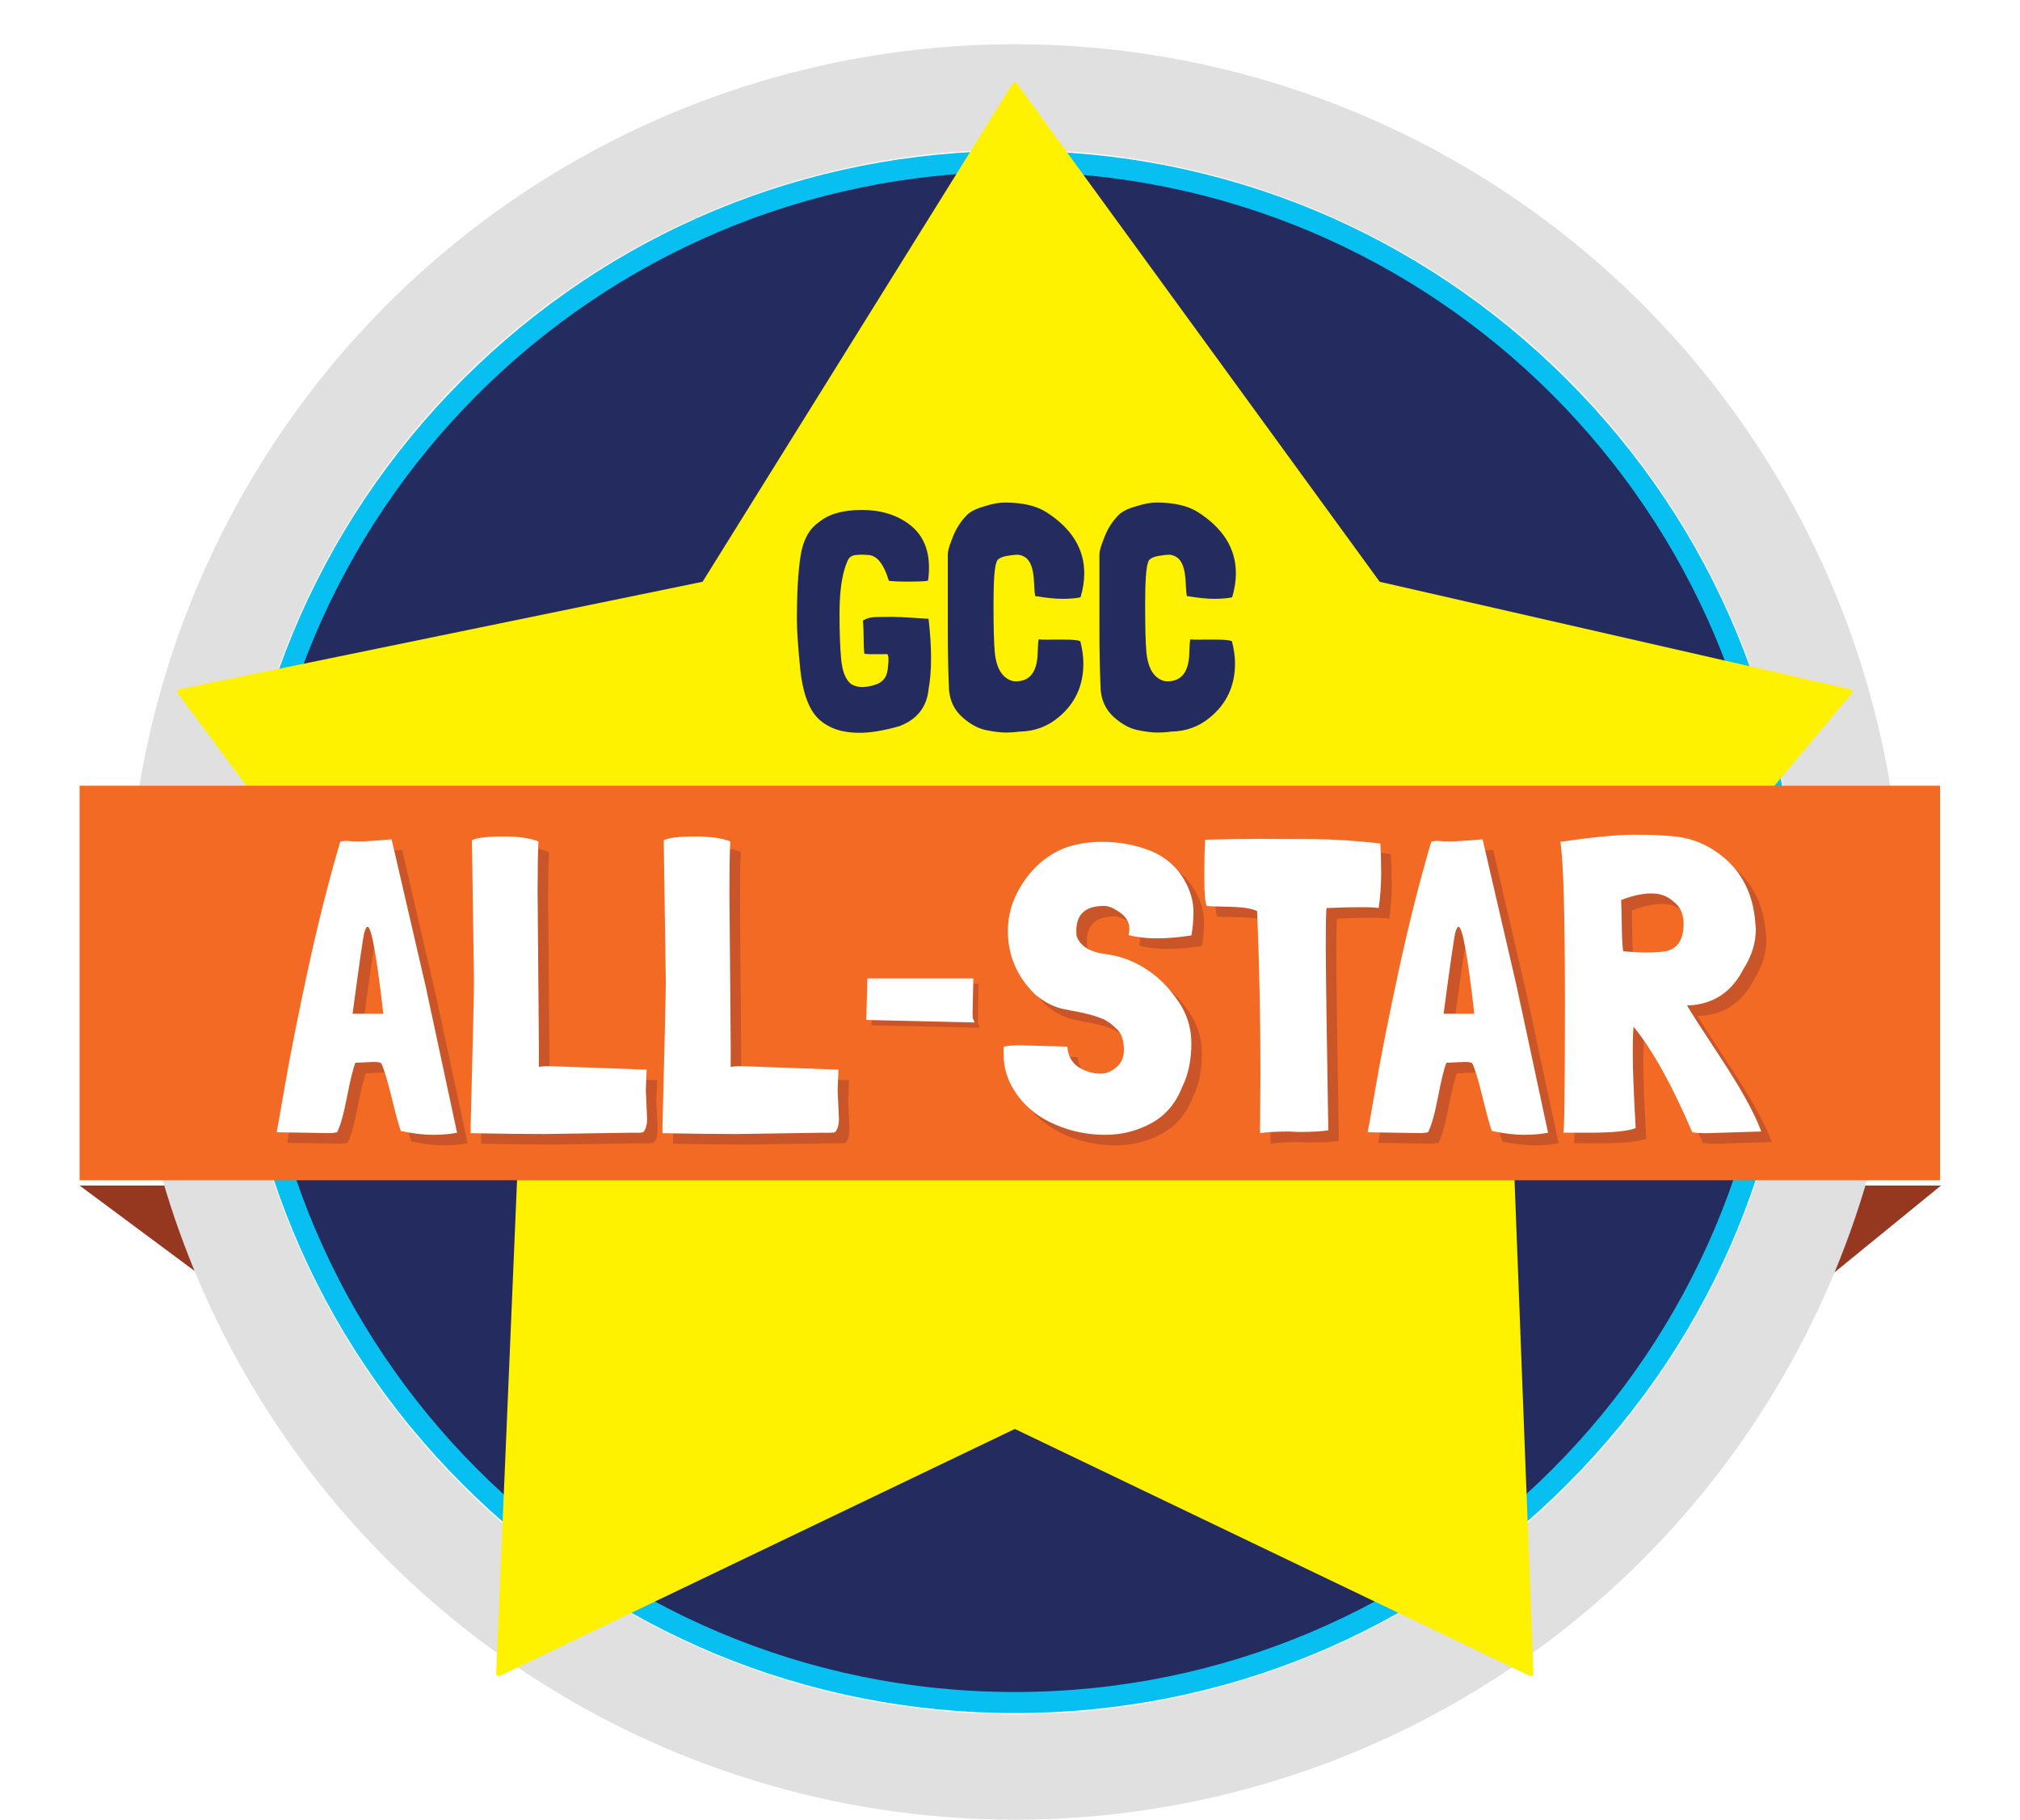
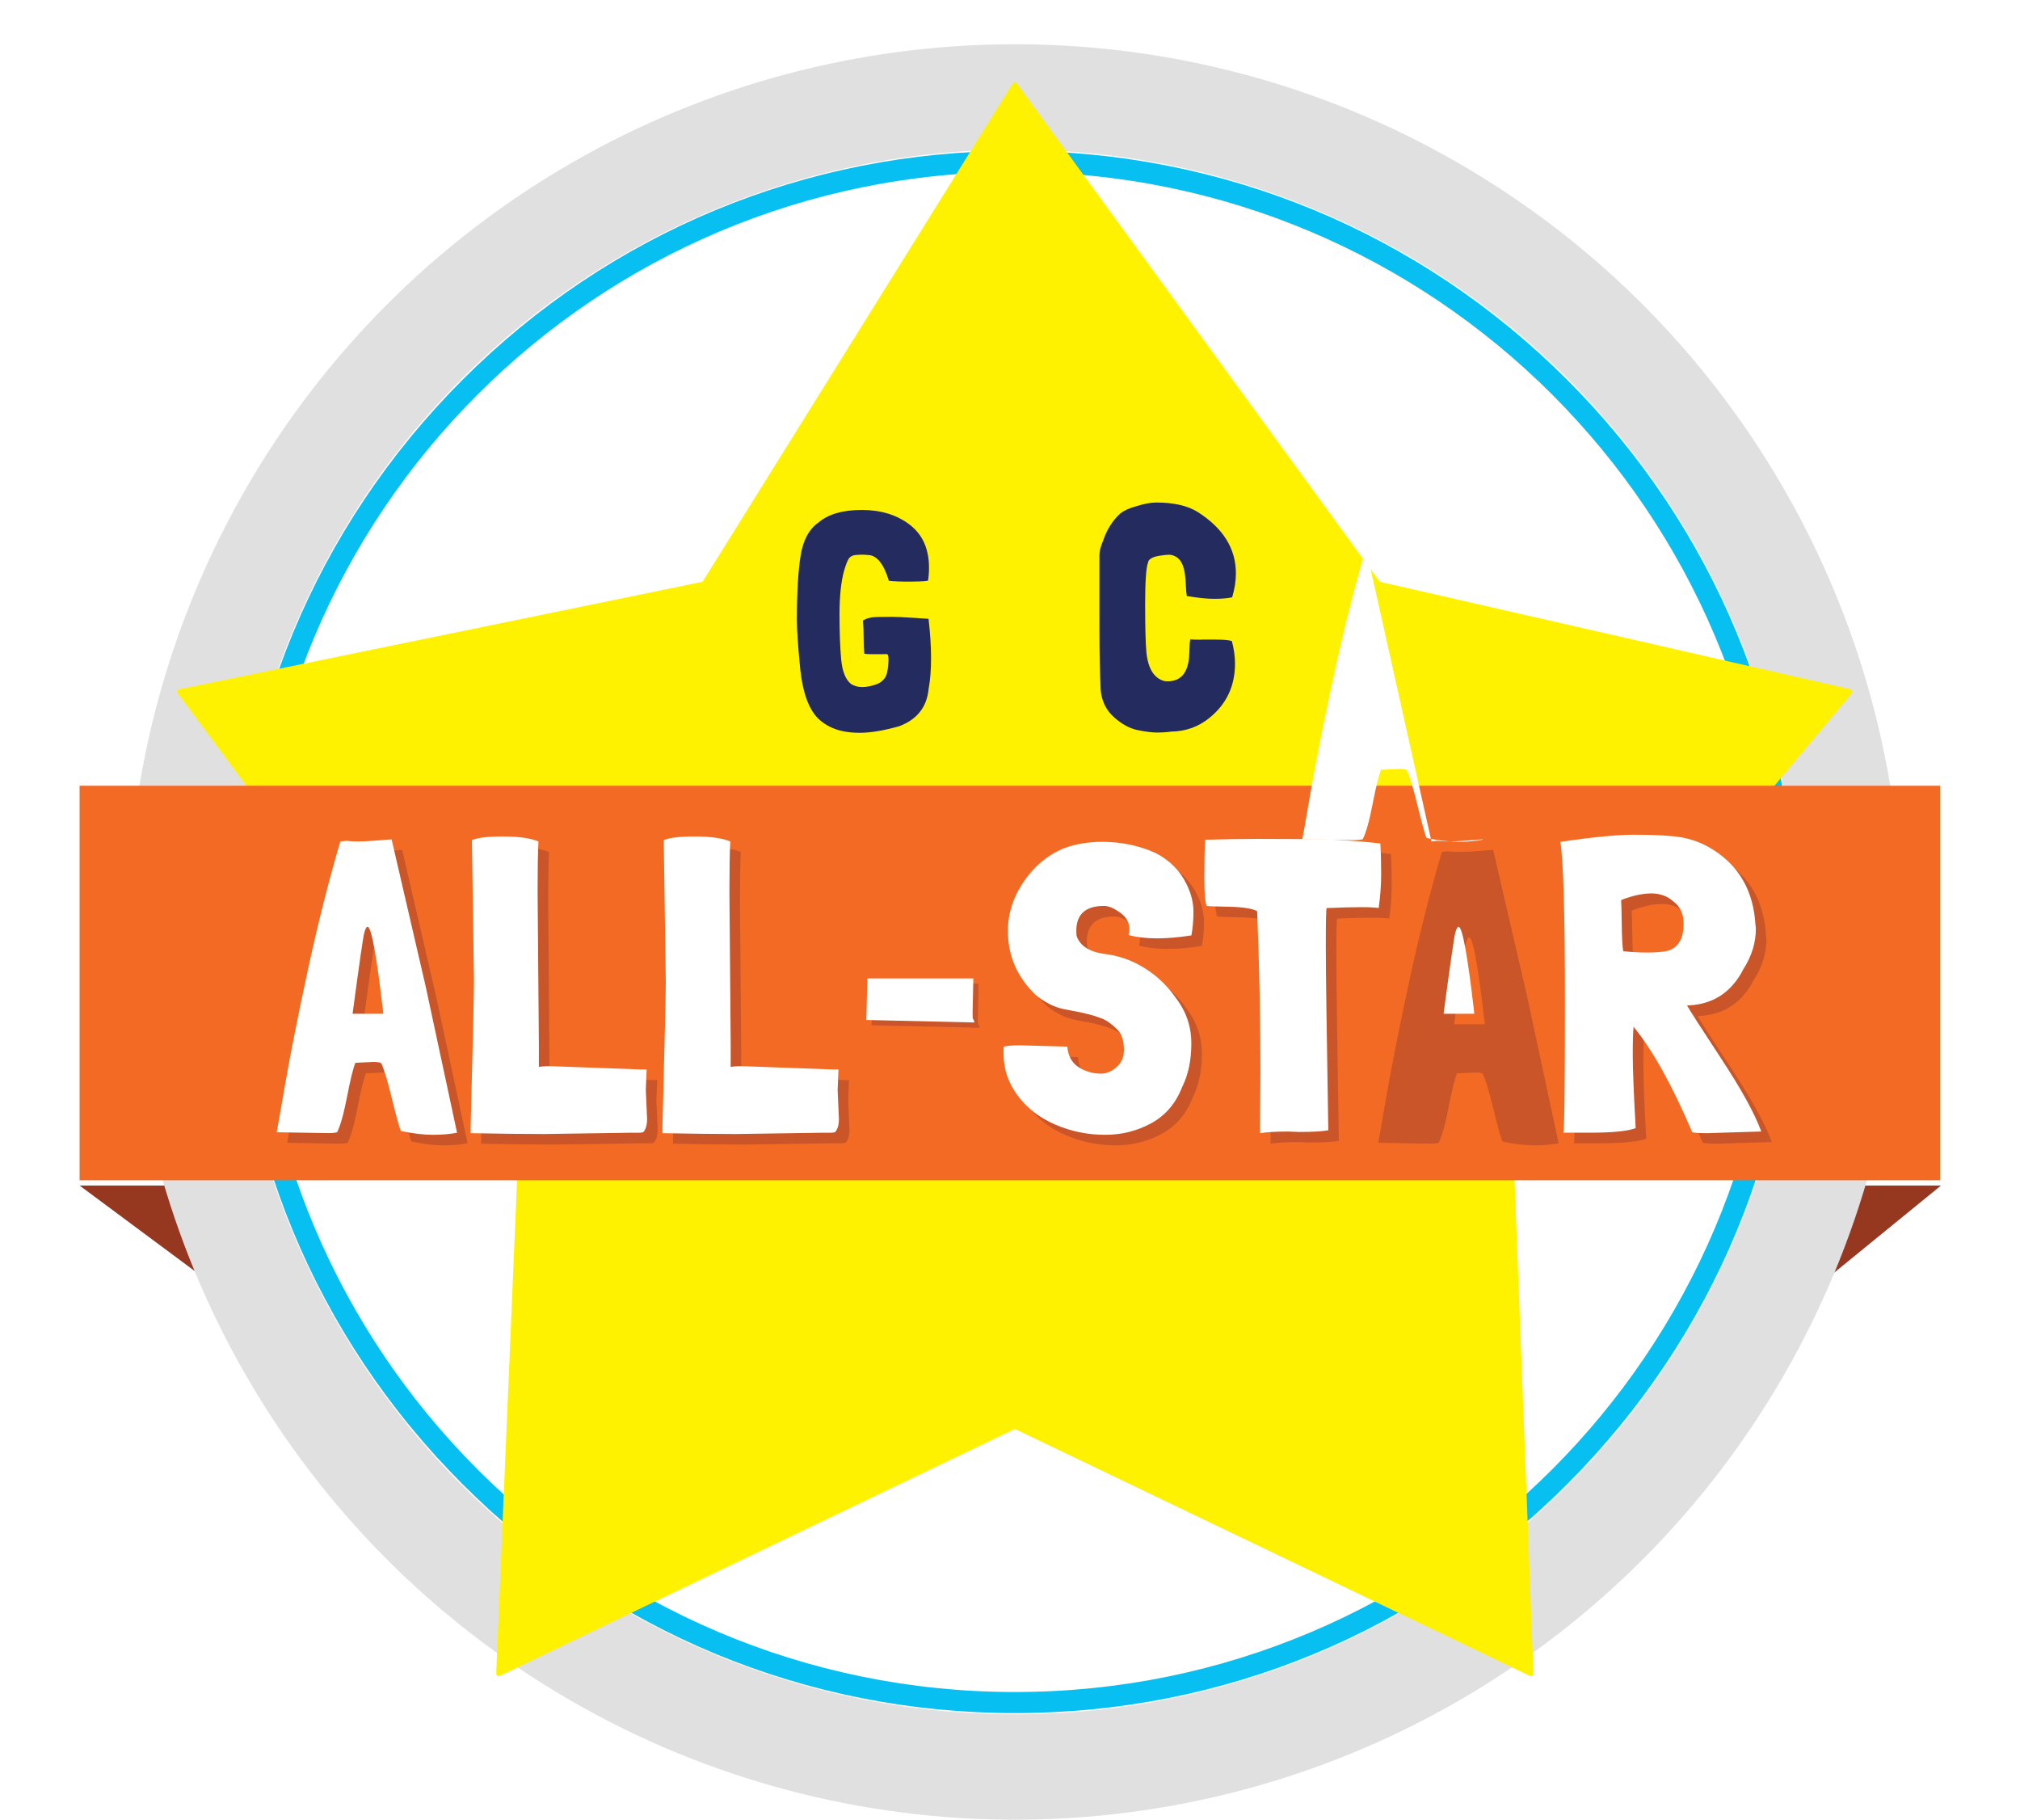
<svg xmlns="http://www.w3.org/2000/svg" id="Layer_1" data-name="Layer 1" viewBox="0 0 383.52 345.42">
  <defs>
    <style>
      .cls-1 {
        fill: #fff;
      }

      .cls-2 {
        fill: #c95528;
      }

      .cls-3 {
        fill: #232b5f;
      }

      .cls-4 {
        fill: #07c0f1;
      }

      .cls-5 {
        fill: #963720;
      }

      .cls-6 {
        fill: none;
        stroke: #e0e0e0;
        stroke-miterlimit: 10;
        stroke-width: 20px;
      }

      .cls-7 {
        fill: #f26a24;
        filter: url(#drop-shadow-2);
      }

      .cls-8 {
        fill: #fff200;
        filter: url(#drop-shadow-1);
        stroke: #fff200;
        stroke-linecap: round;
        stroke-linejoin: round;
      }
    </style>
    <filter id="drop-shadow-1" filterUnits="userSpaceOnUse">
      <feOffset dx="0" dy="0" />
      <feGaussianBlur result="blur" stdDeviation="5" />
      <feFlood flood-color="#000" flood-opacity=".4" />
      <feComposite in2="blur" operator="in" />
      <feComposite in="SourceGraphic" />
    </filter>
    <filter id="drop-shadow-2" filterUnits="userSpaceOnUse">
      <feOffset dx="0" dy="-1" />
      <feGaussianBlur result="blur-2" stdDeviation="5" />
      <feFlood flood-color="#000" flood-opacity=".3" />
      <feComposite in2="blur-2" operator="in" />
      <feComposite in="SourceGraphic" />
    </filter>
  </defs>
  <path class="cls-5" d="m37.52,241.68l-22.41-16.64h16.78s3.68,11.71,5.64,16.64Z" />
  <path class="cls-5" d="m348.11,241.68l20.41-16.64h-14.78s-3.68,11.71-5.64,16.64Z" />
  <circle class="cls-6" cx="192.68" cy="176.91" r="158.51" />
  <g>
-     <circle class="cls-3" cx="192.68" cy="176.91" r="146.27" />
    <path class="cls-4" d="m192.68,32.64c79.68,0,144.27,64.59,144.27,144.27s-64.59,144.27-144.27,144.27S48.41,256.59,48.41,176.91,113,32.64,192.68,32.64m0-4c-39.6,0-76.84,15.42-104.84,43.43s-43.43,65.24-43.43,104.84,15.42,76.84,43.43,104.84c28,28,65.24,43.43,104.84,43.43s76.84-15.42,104.84-43.43,43.43-65.24,43.43-104.84-15.42-76.84-43.43-104.84c-28-28-65.24-43.43-104.84-43.43h0Z" />
  </g>
  <polygon class="cls-8" points="192.68 16.16 261.66 110.88 351.19 131.32 286.46 208.58 290.64 317.66 192.68 270.69 94.71 317.66 98.9 218.58 34.17 131.32 133.7 110.88 192.68 16.16" />
  <rect class="cls-7" x="15.11" y="150.15" width="353.23" height="74.89" />
  <g>
    <path class="cls-2" d="m66.64,161.72c.74-.1,1.24-.13,1.5-.08.26.05.95.08,2.05.08s3.16-.13,6.16-.4l6.48,27.97,5.93,27.65v.08c-1.32.26-2.84.39-4.58.39s-3.74-.24-6-.71h-.08c-.37-1-.95-3.12-1.74-6.36s-1.45-5.41-1.98-6.52c-.21-.16-.71-.24-1.5-.24l-3.4.16c-.42,1-.95,3.13-1.58,6.4-.63,3.27-1.26,5.53-1.9,6.79-.47.1-.95.16-1.42.16l-9.88-.16c-.05,0-.11-.03-.16-.08.05-.16.58-3.13,1.58-8.93,1-5.79,2.45-13.08,4.34-21.84,1.9-8.77,3.95-16.89,6.16-24.37Zm2.29,32.71h5.85c-1.26-11.01-2.26-16.51-3-16.51-.21,0-.42.4-.63,1.19-.21.79-.95,5.9-2.21,15.33Z" />
    <path class="cls-2" d="m124.62,209.04l.24,5.37c0,.69-.09,1.26-.28,1.74-.19.47-.37.74-.55.79-.19.05-.46.08-.83.08h-1.82l-15.96.24c-3.74,0-8.43-.05-14.06-.16v-1.42c.42-16.17.63-25.28.63-27.33l-.39-26.86c.95-.47,2.92-.71,5.92-.71s5.24.32,6.71.95c-.11,2.26-.16,5.42-.16,9.48l.24,28.99v4.34c.32-.1,1.05-.16,2.21-.16l17.22.63h1.03l-.16,4.03Z" />
    <path class="cls-2" d="m161.04,209.04l.24,5.37c0,.69-.09,1.26-.28,1.74-.19.47-.37.74-.55.79-.19.05-.46.08-.83.08h-1.82l-15.96.24c-3.74,0-8.43-.05-14.06-.16v-1.42c.42-16.17.63-25.28.63-27.33l-.39-26.86c.95-.47,2.92-.71,5.92-.71s5.24.32,6.71.95c-.11,2.26-.16,5.42-.16,9.48l.24,28.99v4.34c.32-.1,1.05-.16,2.21-.16l17.22.63h1.03l-.16,4.03Z" />
    <path class="cls-2" d="m195.96,200.43l8.69.24c.16,2.32,1.39,3.87,3.71,4.66.79.32,1.68.47,2.69.47s1.98-.41,2.92-1.22c.95-.82,1.42-1.91,1.42-3.28,0-1.74-.42-3.03-1.26-3.87-1.05-1.05-2.03-1.75-2.92-2.09-.9-.34-1.71-.61-2.45-.79-.74-.18-1.24-.3-1.5-.36-1.95-.37-3.03-.58-3.24-.63-1.84-.37-3.63-1.26-5.37-2.69-3.53-3.37-5.29-7.43-5.29-12.17,0-3.84,1.37-7.45,4.11-10.82,1.79-2.16,3.92-3.76,6.4-4.82,2.26-.84,4.71-1.26,7.35-1.26,3.69,0,7.08.71,10.19,2.13,2.69,1.37,4.66,3.37,5.92,6,.84,1.74,1.26,3.44,1.26,5.1s-.13,3.17-.39,4.54h-.08c-2.32.37-4.48.55-6.48.55s-3.79-.21-5.37-.63c.1-.37.16-.74.16-1.11,0-1.26-.59-2.32-1.78-3.16-1.18-.84-2.2-1.26-3.04-1.26-3.85,0-5.58,1.9-5.21,5.69.63,1.84,2.34,2.98,5.13,3.4,2.79.32,5.37,1.21,7.74,2.69,2.37,1.47,4.34,3.34,5.92,5.61,2,2.58,3,5.48,3,8.69s-.58,5.98-1.74,8.29c-1.21,3.11-3.16,5.4-5.85,6.87-2.69,1.48-5.61,2.21-8.77,2.21-3.32,0-6.48-.64-9.48-1.94-3-1.29-5.39-3.13-7.15-5.53-1.77-2.4-2.65-4.99-2.65-7.78v-1.42c.32-.21,1.45-.32,3.4-.32Z" />
    <path class="cls-2" d="m241.23,216.31l.08-10.67c0-10.11-.21-20.33-.63-30.65l-.08-.08c-.95-.47-2.73-.74-5.33-.79-2.61-.05-3.99-.1-4.15-.16-.32-.63-.47-2.44-.47-5.41s.05-5.31.16-6.99l-.08-.16c3.69-.1,7.06-.16,10.11-.16s6.53.01,10.43.04c3.9.03,8.16.3,12.8.83.11,1.74.16,3.66.16,5.77s-.16,4.27-.47,6.48c-.63-.1-1.74-.16-3.32-.16s-3.69.05-6.32.16h-.24c-.11.21-.16,2.63-.16,7.27s.16,16.22.47,34.76v.16c-1.16.21-3,.32-5.53.32l-1.97-.08c-2.53,0-4.34.11-5.45.32v-.79Z" />
    <path class="cls-2" d="m273.78,161.72c.74-.1,1.24-.13,1.5-.08.26.05.95.08,2.05.08s3.16-.13,6.16-.4l6.48,27.97,5.93,27.65v.08c-1.32.26-2.84.39-4.58.39s-3.74-.24-6-.71h-.08c-.37-1-.95-3.12-1.74-6.36s-1.45-5.41-1.98-6.52c-.21-.16-.71-.24-1.5-.24l-3.4.16c-.42,1-.95,3.13-1.58,6.4-.63,3.27-1.26,5.53-1.9,6.79-.47.1-.95.16-1.42.16l-9.88-.16c-.05,0-.11-.03-.16-.08.05-.16.58-3.13,1.58-8.93,1-5.79,2.45-13.08,4.34-21.84,1.9-8.77,3.95-16.89,6.16-24.37Zm2.29,32.71h5.85c-1.26-11.01-2.26-16.51-3-16.51-.21,0-.42.4-.63,1.19-.21.79-.95,5.9-2.21,15.33Z" />
    <path class="cls-2" d="m336.42,216.78l-10.27.32c-1.32,0-2.24-.05-2.77-.16h-.08c-3.79-8.85-7.45-15.46-10.98-19.83l-.16-.24c-.11.9-.16,2.67-.16,5.33s.18,7.31.55,13.94c-1.48.58-4.4.87-8.77.87h-4.98c.21,0,.32-8.31.32-24.92s-.29-26.71-.87-30.3c6.16-.89,10.78-1.34,13.86-1.34s5.38.08,6.91.24c3.05.16,5.85,1.05,8.37,2.69,4.9,3.16,7.53,7.87,7.9,14.14.05.26.08.53.08.79,0,2.63-.79,5.19-2.37,7.66-2.21,4.32-5.64,6.61-10.27,6.87h-.39v.08c.53.95,2.69,4.31,6.48,10.07,3.79,5.77,6.32,10.36,7.58,13.79Zm-21.72-33.97c1.32,0,2.5-.08,3.55-.24,2.26-.47,3.4-2.21,3.4-5.21,0-1.9-.66-3.32-1.98-4.27-1.11-1-2.49-1.5-4.15-1.5s-3.57.42-5.73,1.26c.05.74.09,2.32.12,4.74.03,2.42.12,4.08.28,4.98h.08c1.63.16,3.11.24,4.42.24Z" />
  </g>
  <path class="cls-2" d="m165.48,194.61l.2-7.88h20.12l-.14,6.53c0,1.95.11.56.34,1.83l-20.53-.48Z" />
  <path class="cls-1" d="m164.48,193.61l.2-7.88h20.12l-.14,6.53c0,1.95.11.56.34,1.83l-20.53-.48Z" />
  <g>
    <path class="cls-1" d="m64.64,159.72c.74-.1,1.24-.13,1.5-.08.26.05.95.08,2.05.08s3.16-.13,6.16-.4l6.48,27.97,5.93,27.65v.08c-1.32.26-2.84.39-4.58.39s-3.74-.24-6-.71h-.08c-.37-1-.95-3.12-1.74-6.36s-1.45-5.41-1.98-6.52c-.21-.16-.71-.24-1.5-.24l-3.4.16c-.42,1-.95,3.13-1.58,6.4-.63,3.27-1.26,5.53-1.9,6.79-.47.1-.95.16-1.42.16l-9.88-.16c-.05,0-.11-.03-.16-.08.05-.16.58-3.13,1.58-8.93,1-5.79,2.45-13.08,4.34-21.84,1.9-8.77,3.95-16.89,6.16-24.37Zm2.29,32.71h5.85c-1.26-11.01-2.26-16.51-3-16.51-.21,0-.42.4-.63,1.19-.21.79-.95,5.9-2.21,15.33Z" />
    <path class="cls-1" d="m122.62,207.04l.24,5.37c0,.69-.09,1.26-.28,1.74-.19.47-.37.74-.55.79-.19.05-.46.08-.83.08h-1.82l-15.96.24c-3.74,0-8.43-.05-14.06-.16v-1.42c.42-16.17.63-25.28.63-27.33l-.39-26.86c.95-.47,2.92-.71,5.92-.71s5.24.32,6.71.95c-.11,2.26-.16,5.42-.16,9.48l.24,28.99v4.34c.32-.1,1.05-.16,2.21-.16l17.22.63h1.03l-.16,4.03Z" />
    <path class="cls-1" d="m159.04,207.04l.24,5.37c0,.69-.09,1.26-.28,1.74-.19.47-.37.74-.55.79-.19.05-.46.08-.83.08h-1.82l-15.96.24c-3.74,0-8.43-.05-14.06-.16v-1.42c.42-16.17.63-25.28.63-27.33l-.39-26.86c.95-.47,2.92-.71,5.92-.71s5.24.32,6.71.95c-.11,2.26-.16,5.42-.16,9.48l.24,28.99v4.34c.32-.1,1.05-.16,2.21-.16l17.22.63h1.03l-.16,4.03Z" />
    <path class="cls-1" d="m193.96,198.43l8.69.24c.16,2.32,1.39,3.87,3.71,4.66.79.32,1.68.47,2.69.47s1.98-.41,2.92-1.22c.95-.82,1.42-1.91,1.42-3.28,0-1.74-.42-3.03-1.26-3.87-1.05-1.05-2.03-1.75-2.92-2.09-.9-.34-1.71-.61-2.45-.79-.74-.18-1.24-.3-1.5-.36-1.95-.37-3.03-.58-3.24-.63-1.84-.37-3.63-1.26-5.37-2.69-3.53-3.37-5.29-7.43-5.29-12.17,0-3.84,1.37-7.45,4.11-10.82,1.79-2.16,3.92-3.76,6.4-4.82,2.26-.84,4.71-1.26,7.35-1.26,3.69,0,7.08.71,10.19,2.13,2.69,1.37,4.66,3.37,5.92,6,.84,1.74,1.26,3.44,1.26,5.1s-.13,3.17-.39,4.54h-.08c-2.32.37-4.48.55-6.48.55s-3.79-.21-5.37-.63c.1-.37.16-.74.16-1.11,0-1.26-.59-2.32-1.78-3.16-1.18-.84-2.2-1.26-3.04-1.26-3.85,0-5.58,1.9-5.21,5.69.63,1.84,2.34,2.98,5.13,3.4,2.79.32,5.37,1.21,7.74,2.69,2.37,1.47,4.34,3.34,5.92,5.61,2,2.58,3,5.48,3,8.69s-.58,5.98-1.74,8.29c-1.21,3.11-3.16,5.4-5.85,6.87-2.69,1.48-5.61,2.21-8.77,2.21-3.32,0-6.48-.64-9.48-1.94-3-1.29-5.39-3.13-7.15-5.53-1.77-2.4-2.65-4.99-2.65-7.78v-1.42c.32-.21,1.45-.32,3.4-.32Z" />
    <path class="cls-1" d="m239.23,214.31l.08-10.67c0-10.11-.21-20.33-.63-30.65l-.08-.08c-.95-.47-2.73-.74-5.33-.79-2.61-.05-3.99-.1-4.15-.16-.32-.63-.47-2.44-.47-5.41s.05-5.31.16-6.99l-.08-.16c3.69-.1,7.06-.16,10.11-.16s6.53.01,10.43.04c3.9.03,8.16.3,12.8.83.11,1.74.16,3.66.16,5.77s-.16,4.27-.47,6.48c-.63-.1-1.74-.16-3.32-.16s-3.69.05-6.32.16h-.24c-.11.21-.16,2.63-.16,7.27s.16,16.22.47,34.76v.16c-1.16.21-3,.32-5.53.32l-1.97-.08c-2.53,0-4.34.11-5.45.32v-.79Z" />
-     <path class="cls-1" d="m271.78,159.72c.74-.1,1.24-.13,1.5-.08.26.05.95.08,2.05.08s3.16-.13,6.16-.4l6.48,27.97,5.93,27.65v.08c-1.32.26-2.84.39-4.58.39s-3.74-.24-6-.71h-.08c-.37-1-.95-3.12-1.74-6.36s-1.45-5.41-1.98-6.52c-.21-.16-.71-.24-1.5-.24l-3.4.16c-.42,1-.95,3.13-1.58,6.4-.63,3.27-1.26,5.53-1.9,6.79-.47.1-.95.16-1.42.16l-9.88-.16c-.05,0-.11-.03-.16-.08.05-.16.58-3.13,1.58-8.93,1-5.79,2.45-13.08,4.34-21.84,1.9-8.77,3.95-16.89,6.16-24.37Zm2.29,32.71h5.85c-1.26-11.01-2.26-16.51-3-16.51-.21,0-.42.4-.63,1.19-.21.79-.95,5.9-2.21,15.33Z" />
+     <path class="cls-1" d="m271.78,159.72c.74-.1,1.24-.13,1.5-.08.26.05.95.08,2.05.08s3.16-.13,6.16-.4v.08c-1.32.26-2.84.39-4.58.39s-3.74-.24-6-.71h-.08c-.37-1-.95-3.12-1.74-6.36s-1.45-5.41-1.98-6.52c-.21-.16-.71-.24-1.5-.24l-3.4.16c-.42,1-.95,3.13-1.58,6.4-.63,3.27-1.26,5.53-1.9,6.79-.47.1-.95.16-1.42.16l-9.88-.16c-.05,0-.11-.03-.16-.08.05-.16.58-3.13,1.58-8.93,1-5.79,2.45-13.08,4.34-21.84,1.9-8.77,3.95-16.89,6.16-24.37Zm2.29,32.71h5.85c-1.26-11.01-2.26-16.51-3-16.51-.21,0-.42.4-.63,1.19-.21.79-.95,5.9-2.21,15.33Z" />
    <path class="cls-1" d="m334.42,214.78l-10.27.32c-1.32,0-2.24-.05-2.77-.16h-.08c-3.79-8.85-7.45-15.46-10.98-19.83l-.16-.24c-.11.9-.16,2.67-.16,5.33s.18,7.31.55,13.94c-1.48.58-4.4.87-8.77.87h-4.98c.21,0,.32-8.31.32-24.92s-.29-26.71-.87-30.3c6.16-.89,10.78-1.34,13.86-1.34s5.38.08,6.91.24c3.05.16,5.85,1.05,8.37,2.69,4.9,3.16,7.53,7.87,7.9,14.14.05.26.08.53.08.79,0,2.63-.79,5.19-2.37,7.66-2.21,4.32-5.64,6.61-10.27,6.87h-.39v.08c.53.95,2.69,4.31,6.48,10.07,3.79,5.77,6.32,10.36,7.58,13.79Zm-21.72-33.97c1.32,0,2.5-.08,3.55-.24,2.26-.47,3.4-2.21,3.4-5.21,0-1.9-.66-3.32-1.98-4.27-1.11-1-2.49-1.5-4.15-1.5s-3.57.42-5.73,1.26c.05.74.09,2.32.12,4.74.03,2.42.12,4.08.28,4.98h.08c1.63.16,3.11.24,4.42.24Z" />
  </g>
  <g>
    <path class="cls-3" d="m167.69,124.18h-2.3c-.71,0-1.14-.04-1.3-.12-.08-.83-.12-1.83-.12-3.01s-.04-2.24-.12-3.19v-.06s.02-.06.06-.06.08-.02.12-.06c.59-.35,1.41-.54,2.45-.56,1.04-.02,2-.03,2.86-.03s2.19.06,3.98.18c1.79.12,2.72.18,2.8.18h.12l.06.06c.31,2.71.47,5.19.47,7.43s-.16,4.21-.47,5.9c-.35,3.42-2.22,5.76-5.6,7.02-2.95.83-5.44,1.24-7.46,1.24s-3.75-.3-5.16-.91-2.56-1.46-3.42-2.57c-1.38-1.81-2.28-4.62-2.71-8.44-.43-4.37-.65-7.53-.65-9.5,0-5.23.24-9.31.71-12.24.47-2.93,1.61-5.02,3.42-6.28,1.85-1.57,4.58-2.36,8.2-2.36s6.65.93,9.09,2.8c2.44,1.87,3.66,4.59,3.66,8.17,0,.87-.06,1.67-.18,2.42-.08.12-1.1.19-3.07.21-1.97.02-3.42-.03-4.37-.15-.98-3.26-2.32-4.9-4.01-4.9-.35-.04-.7-.06-1.03-.06s-.75.02-1.24.06c-.49.04-.88.21-1.18.5-.29.29-.64,1.11-1.03,2.45-.59,2.09-.88,4.87-.88,8.35s.11,6.34.32,8.58c.22,2.24.84,3.78,1.86,4.6.59.39,1.31.59,2.15.59s1.8-.2,2.86-.59c.98-.43,1.59-1.14,1.83-2.12.12-.47.21-1.12.26-1.95.06-.83,0-1.36-.21-1.59h-.77Z" />
-     <path class="cls-3" d="m199.32,121.41h2.65c1.61,0,2.66.1,3.13.29.39,1.5.59,2.91.59,4.25,0,4.21-1.57,7.61-4.72,10.21-2.12,1.77-4.58,2.67-7.38,2.71-.83.12-1.73.18-2.71.18s-2.22-.16-3.72-.47c-1.5-.32-2.98-1.13-4.46-2.45-1.47-1.32-2.31-3.02-2.51-5.1-.16-3.34-.24-7.25-.24-11.71v-14.07c0-.63.24-1.51.71-2.66.71-2.08,1.79-3.79,3.25-5.13.79-.59,1.79-1.04,3.01-1.36,1.49-.47,2.77-.71,3.83-.71,3.34,0,5.98.61,7.91,1.83,4.8,3.07,7.2,6.94,7.2,11.62,0,1.46-.24,2.97-.71,4.54-.91.2-2.05.29-3.42.29s-3.11-.18-5.19-.53c-.08-.43-.14-1.1-.18-2.01-.04-.9-.1-1.63-.18-2.18-.24-1.65-.79-2.73-1.65-3.24-.47-.27-.92-.41-1.36-.41s-1.07.07-1.92.21c-.85.14-1.45.38-1.8.74-.12.08-.22.28-.29.59-.35.94-.53,3.58-.53,7.91s.08,7.36.24,9.09c.31,3.07,1.44,4.88,3.36,5.43.24.04.45.06.65.06,2.63,0,4.01-1.75,4.13-5.25.04-1.38.1-2.28.18-2.71.35.04,1.06.06,2.12.06Z" />
    <path class="cls-3" d="m228.11,121.41h2.65c1.61,0,2.66.1,3.13.29.39,1.5.59,2.91.59,4.25,0,4.21-1.57,7.61-4.72,10.21-2.12,1.77-4.58,2.67-7.38,2.71-.83.12-1.73.18-2.71.18s-2.22-.16-3.72-.47c-1.5-.32-2.98-1.13-4.46-2.45-1.47-1.32-2.31-3.02-2.51-5.1-.16-3.34-.24-7.25-.24-11.71v-14.07c0-.63.24-1.51.71-2.66.71-2.08,1.79-3.79,3.25-5.13.79-.59,1.79-1.04,3.01-1.36,1.49-.47,2.77-.71,3.83-.71,3.34,0,5.98.61,7.91,1.83,4.8,3.07,7.2,6.94,7.2,11.62,0,1.46-.24,2.97-.71,4.54-.91.2-2.05.29-3.42.29s-3.11-.18-5.19-.53c-.08-.43-.14-1.1-.18-2.01-.04-.9-.1-1.63-.18-2.18-.24-1.65-.79-2.73-1.65-3.24-.47-.27-.92-.41-1.36-.41s-1.07.07-1.92.21c-.85.14-1.45.38-1.8.74-.12.08-.22.28-.29.59-.35.94-.53,3.58-.53,7.91s.08,7.36.24,9.09c.31,3.07,1.44,4.88,3.36,5.43.24.04.45.06.65.06,2.63,0,4.01-1.75,4.13-5.25.04-1.38.1-2.28.18-2.71.35.04,1.06.06,2.12.06Z" />
  </g>
</svg>